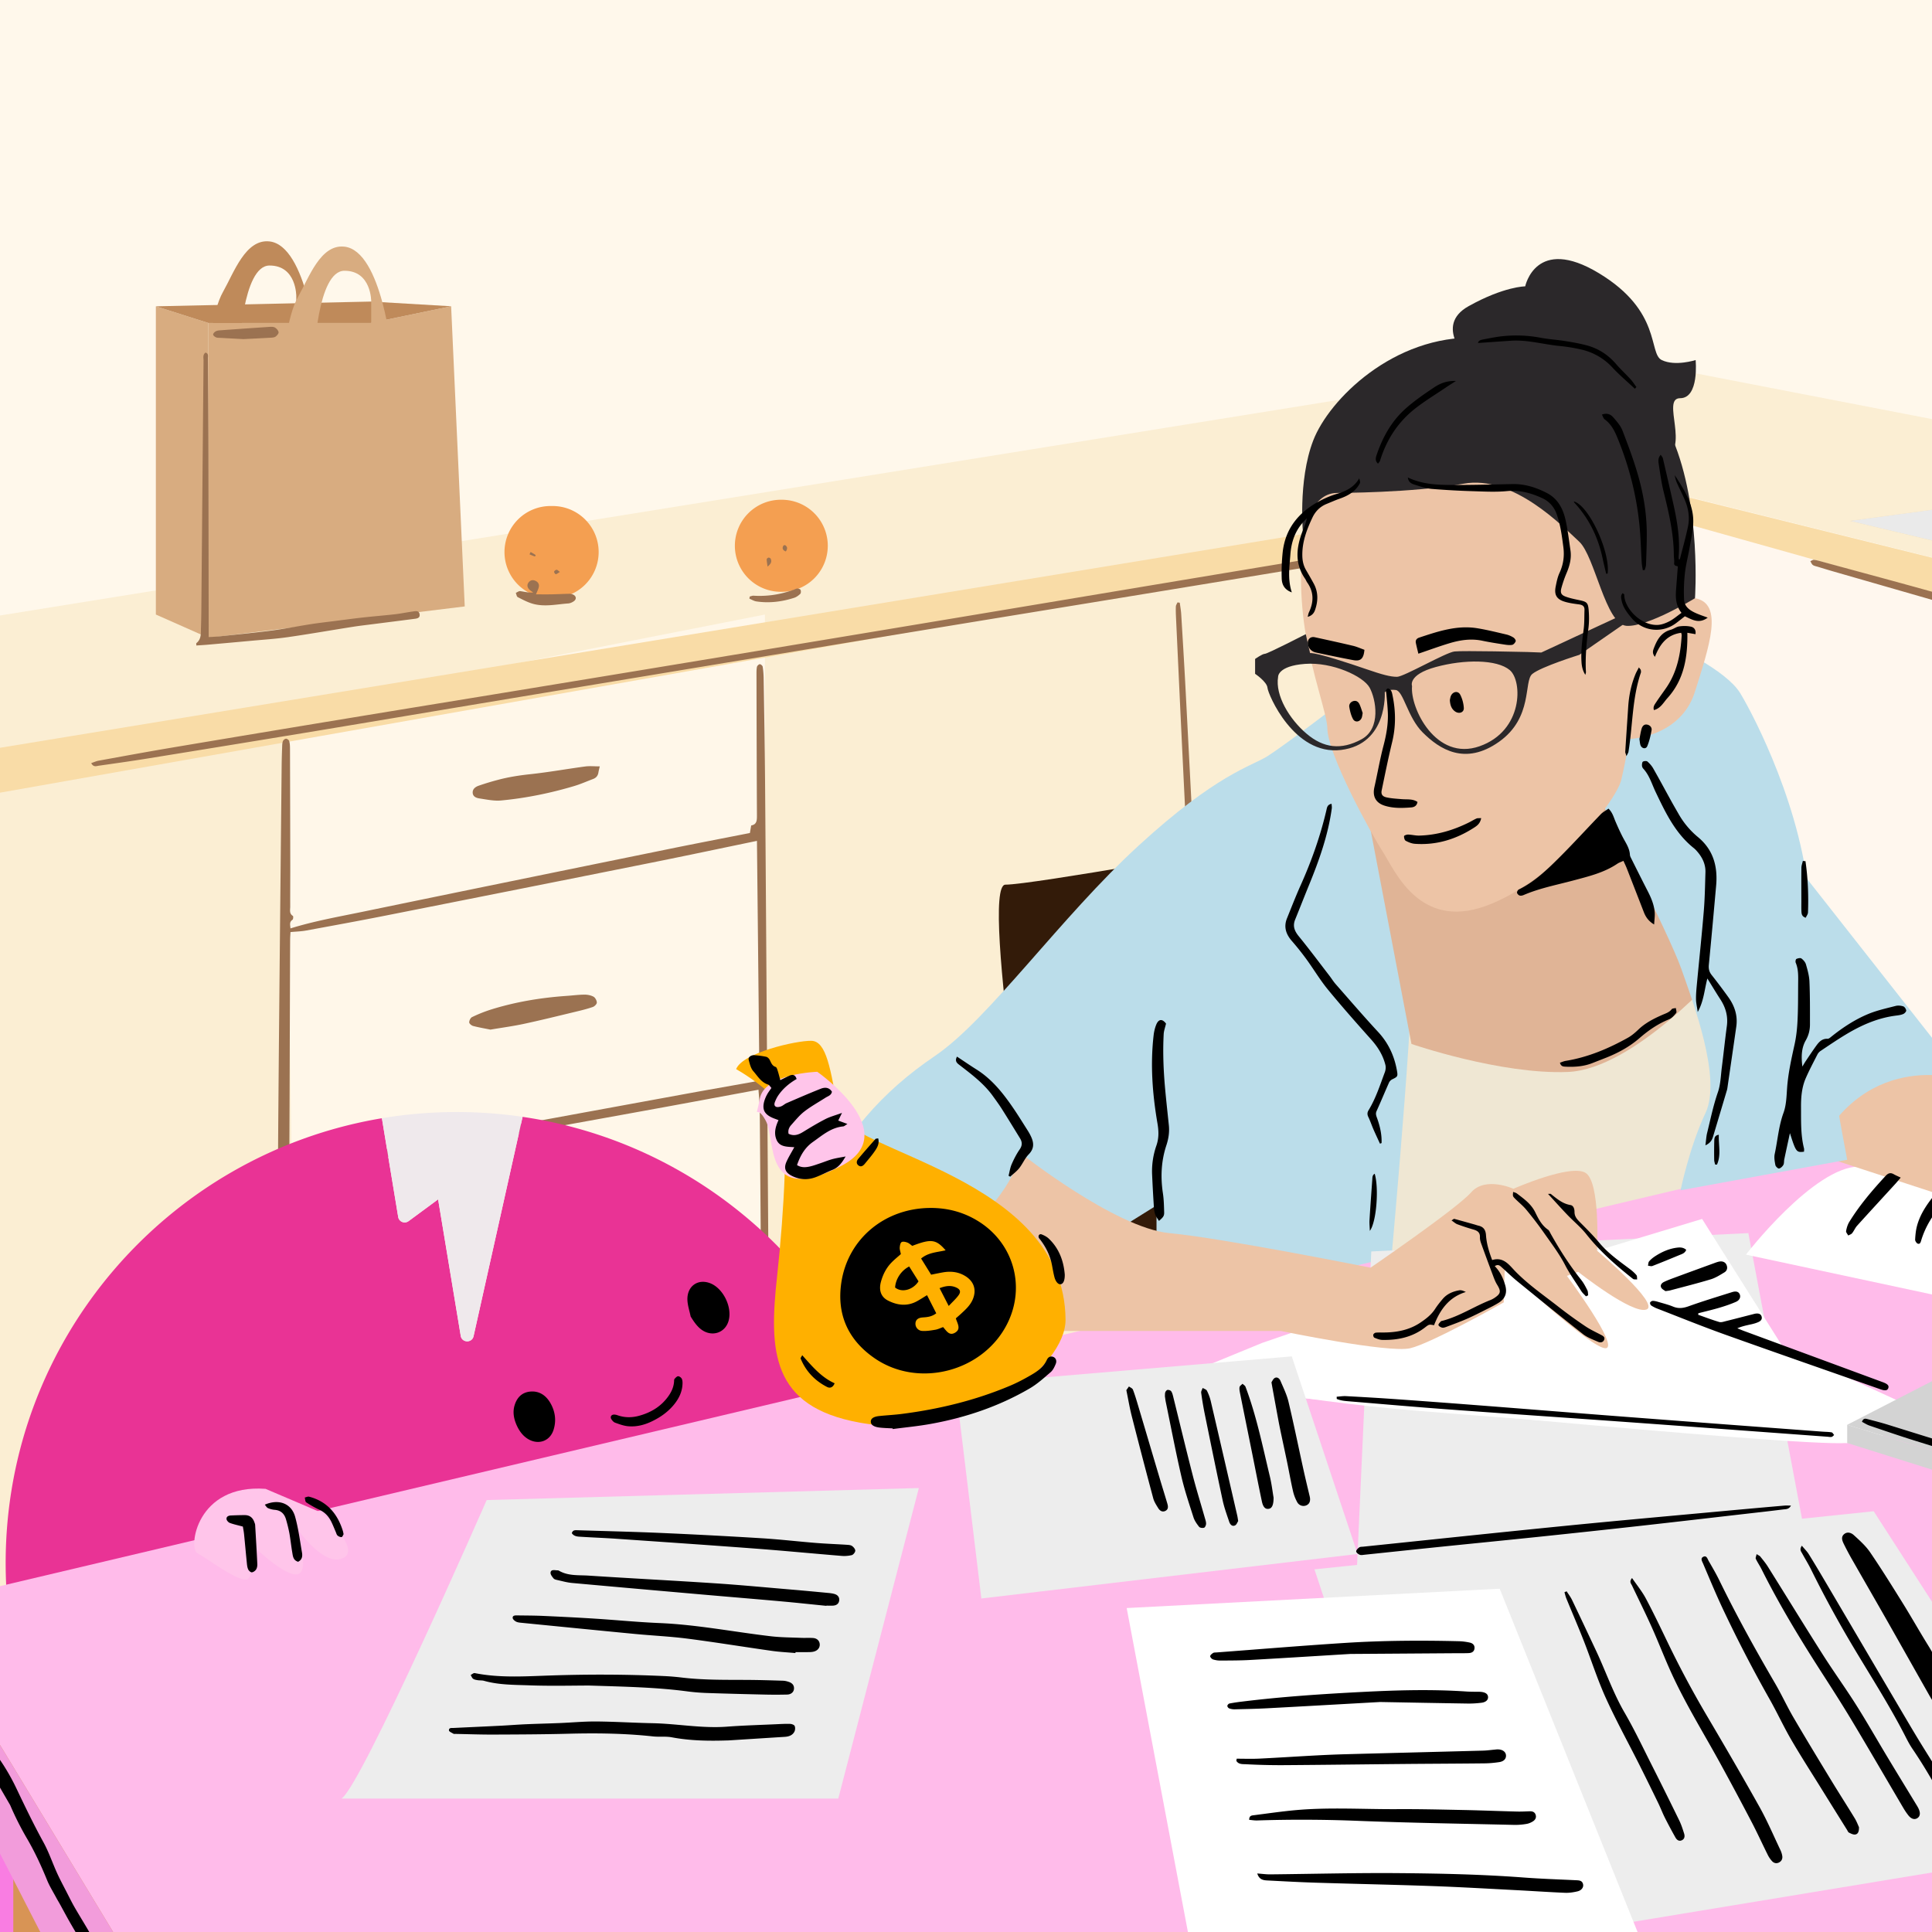
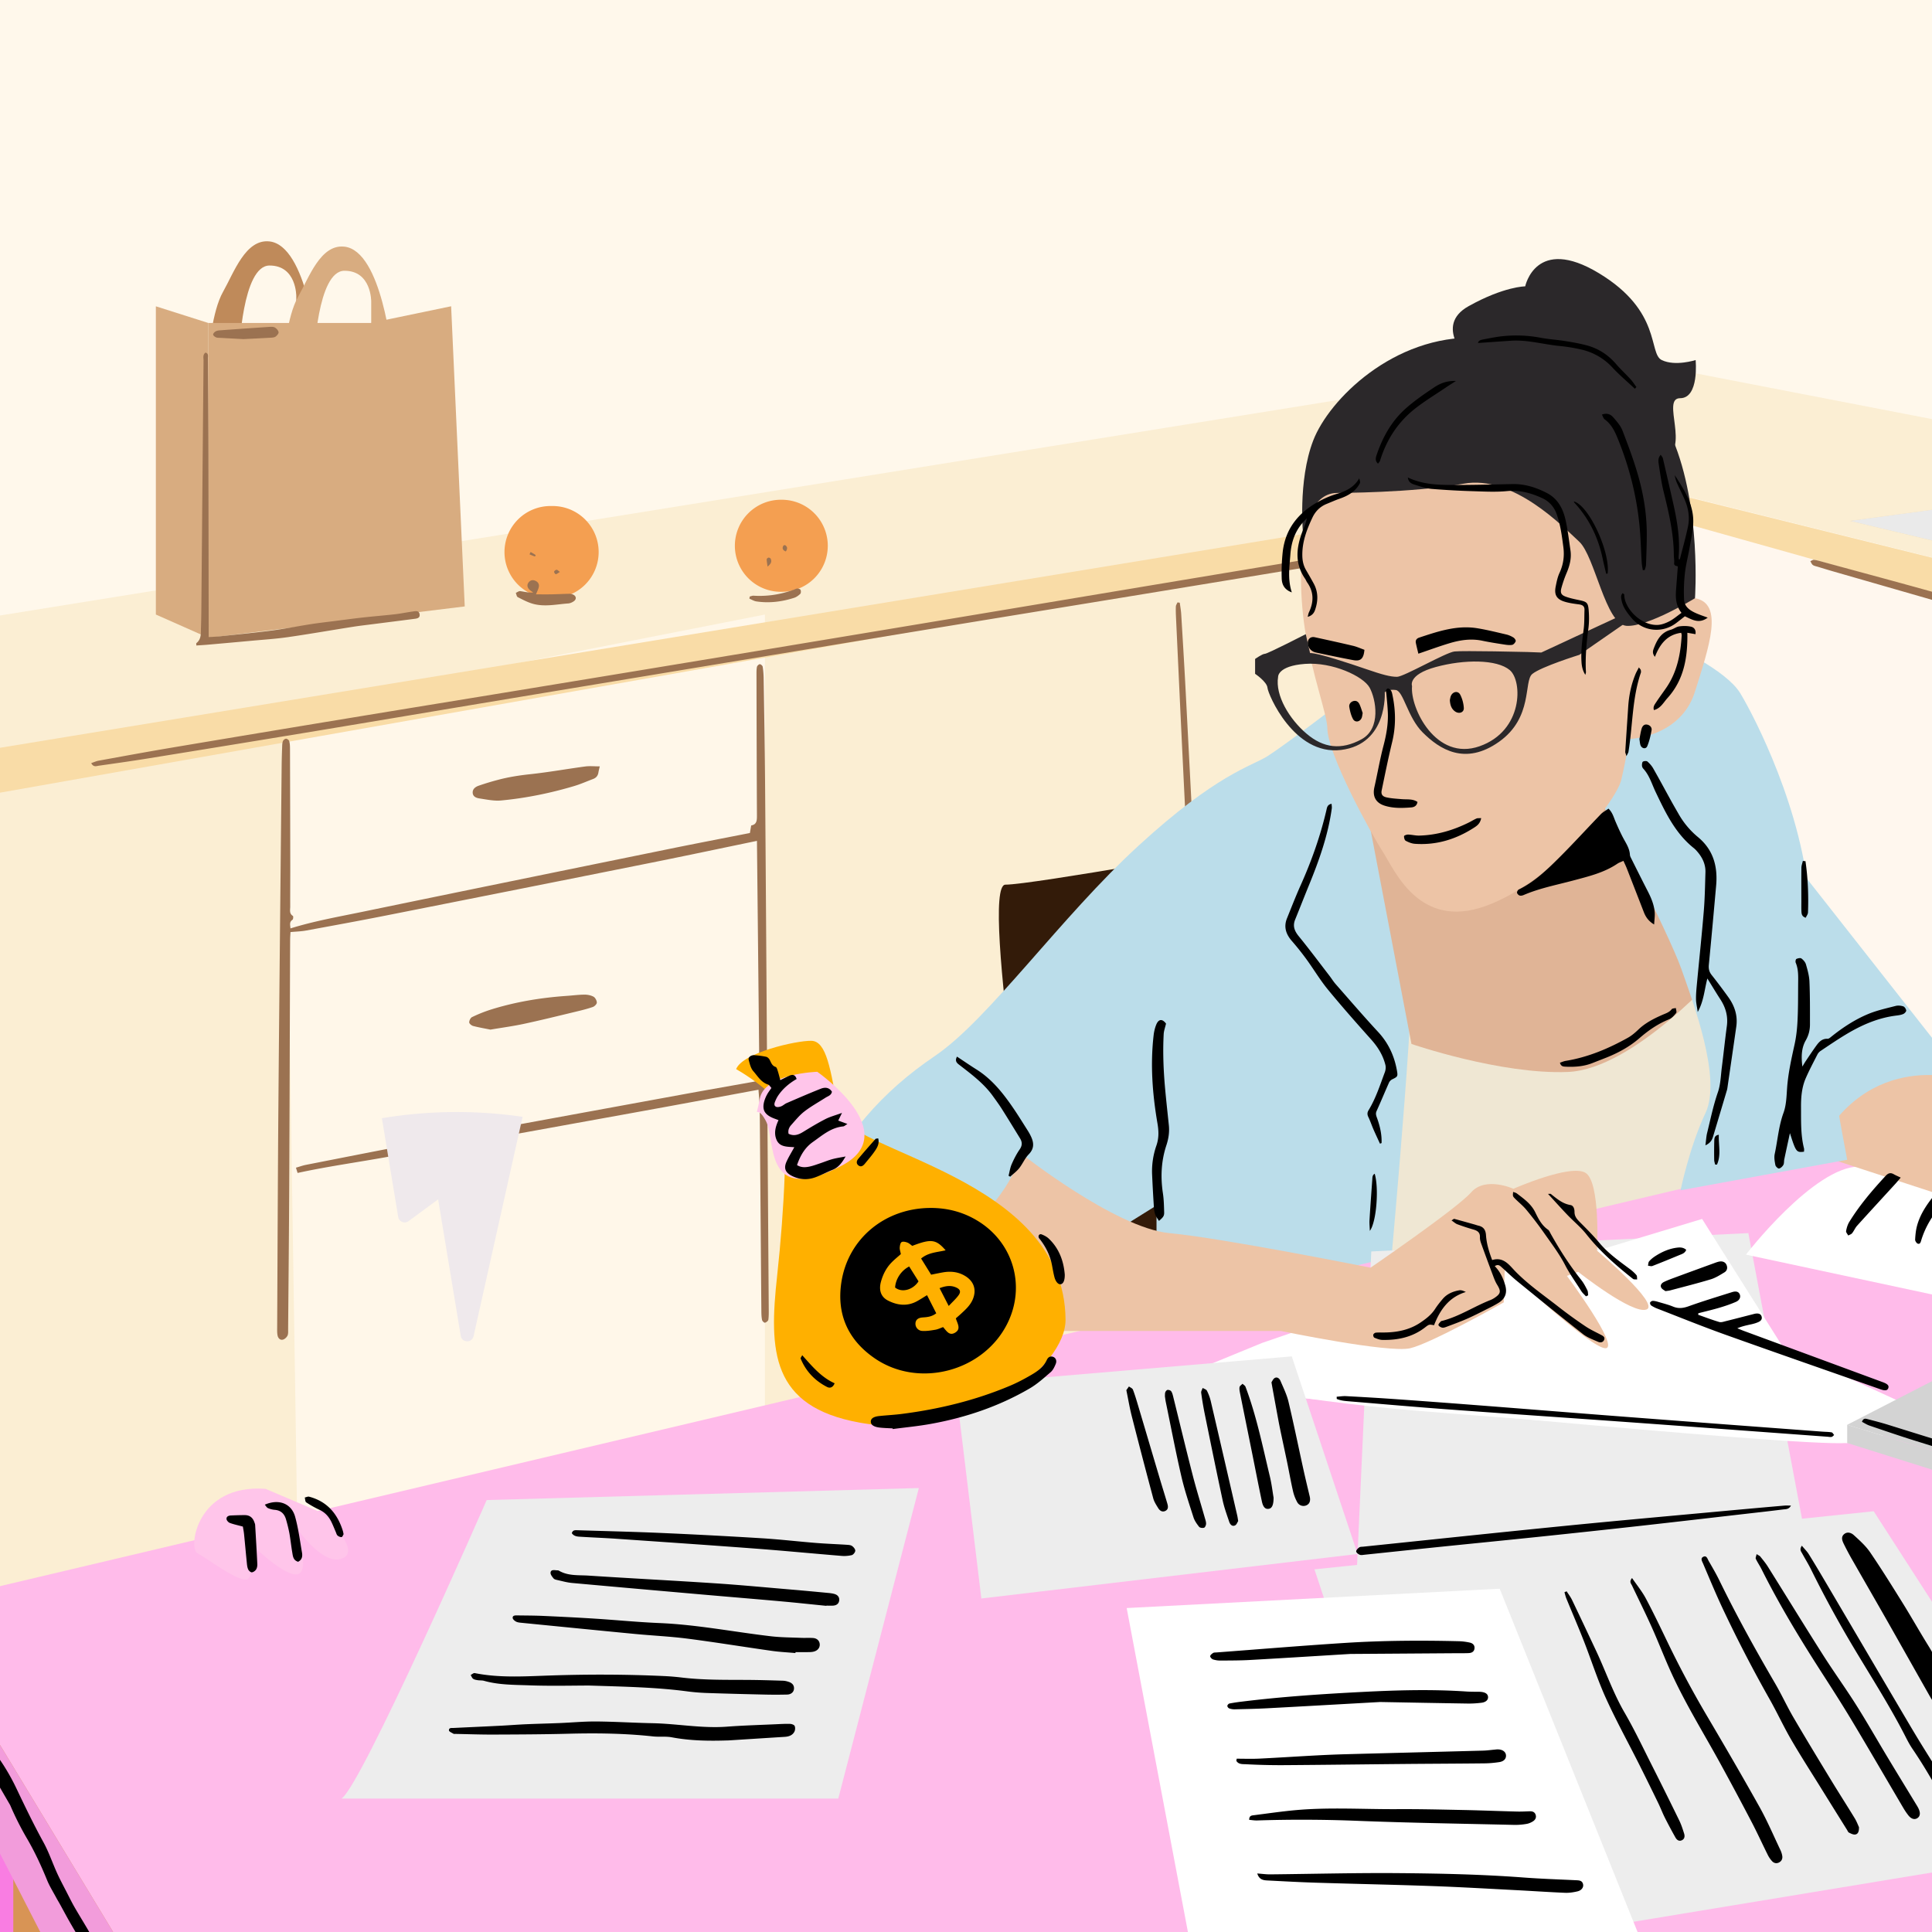
<svg xmlns="http://www.w3.org/2000/svg" width="240" height="240" fill="none">
  <rect width="100%" height="100%" fill="#333333" stroke="none" />
  <g clip-path="url(#a)">
    <path fill="#fff" d="M0 0h240v240H0z" />
    <g clip-path="url(#b)">
      <path fill="#FFF8EB" d="M0 0h240v240H0z" />
      <path fill="#D89455" d="M-57.36 178.605h398.974v71.491H-57.36z" />
      <g clip-path="url(#c)">
        <path fill="#FBEED3" d="m342.504 94.693-140.762-34.95L-15.575 97.29-49.498 84.43l249.29-40.147 218.227 42.225-75.515 8.186Z" />
        <path fill="#BF8A5A" d="M33.476 29.99c-2.971-.33-4.4 3.84-5.775 6.272-1.374 2.432-1.738 7.37-1.738 7.37h3.757s.377-10.637 3.756-10.647c3.38-.009 3.329 3.825 3.329 3.825v8.02l2.57-1.483s-1.22-12.838-5.899-13.358Z" />
        <path fill="#D8AC80" d="M25.887 69.487V40.124h20.146l10.008-2.079 1.69 37.289-31.844 3.897v-9.744Z" />
        <path fill="#D8AC80" d="m19.362 76.34 6.525 2.891V40.124l-6.525-2.073V76.34Z" />
-         <path fill="#BF8A5A" d="m19.362 38.052 26.75-.591 9.929.584-10.008 2.079H25.887l-6.525-2.072Z" />
        <path fill="#D8AC80" d="M42.783 30.64c-2.97-.33-4.4 3.84-5.774 6.272-1.374 2.432-1.738 7.37-1.738 7.37h3.756s.377-10.637 3.756-10.646c3.38-.01 3.33 3.825 3.33 3.825v8.02l2.569-1.484s-1.22-12.838-5.899-13.358Z" />
        <path fill="#FBEED3" d="M201.744 156.431V59.8l-218.619 41.649-.52 110.567 219.139-55.585ZM342.504 94.693 201.744 59.8v96.631l140.76 49.738V94.693Z" />
        <path fill="#FFF7EE" d="m274.852 181.288.001-103.147L201.744 59.8v96.631l73.108 24.857Z" />
        <path fill="#FFF7E9" d="M95.023 76.34v105.292l-58.014 13.164-1.634-106.73L95.023 76.34Z" />
        <path fill="#F9DCA7" d="m-49.498 84.429 35.353 10.783L201.744 59.8l140.76 34.893 75.515-8.186v5.262l-75.515 10.626-140.895-39.534-218.484 38.588-32.623-10.004v-7.016Z" />
        <path fill="#F49F51" d="M68.518 74.294a5.718 5.718 0 1 0 0-11.433 5.718 5.718 0 1 0 0 11.433ZM97.113 73.515a5.717 5.717 0 1 0 0-11.434 5.718 5.718 0 1 0 0 11.434Z" />
        <path fill="#9B7251" d="M94.341 134.209c-.103-10.001-.207-19.887-.31-29.753-4.447.92-8.815 1.849-13.194 2.726-10.99 2.202-21.984 4.388-32.978 6.564-3.274.648-6.559 1.247-9.842 1.85-.592.109-1.202.121-1.93.19-.013.27-.044.62-.045.97-.04 10.263-.067 20.525-.115 30.788-.027 5.85-.087 11.702-.135 17.553-.003.274.031.579-.075.813-.098.214-.34.439-.562.501-.34.095-.593-.158-.667-.483-.066-.294-.058-.607-.057-.912.05-9.496.08-18.993.159-28.489.114-13.785.261-27.57.398-41.354.007-.796.033-1.593.062-2.388.009-.243.013-.501.097-.721.054-.138.254-.299.389-.3.135 0 .352.162.39.294.082.288.097.602.099.905.015 4.871.027 9.742.035 14.613.002 1.685-.015 3.37-.007 5.054.002.404-.145.86.336 1.152.062.038.04.412-.051.473-.44.299-.268.686-.255 1.075 2.929-.908 5.906-1.435 8.862-2.045 12.775-2.642 25.558-5.249 38.34-7.858 3.27-.668 6.548-1.293 9.871-1.948l.16-.938c.697-.115.716-.634.714-1.228-.03-5.82-.042-11.641-.056-17.462 0-.336-.007-.68.057-1.005.027-.138.222-.326.353-.337.116-.009.34.182.36.31.076.481.112.973.12 1.461.065 4.165.14 8.33.174 12.498.094 11.916.167 23.832.25 35.749.069 10.013.141 20.025.209 30.039.003.458.014.922-.05 1.373-.02.149-.253.329-.422.373-.09.023-.33-.195-.359-.334-.072-.356-.084-.728-.087-1.093-.062-7.504-.12-15.01-.179-22.515-.008-1.01-.012-2.021-.042-3.032-.018-.613-.083-1.225-.136-1.969-3.777.699-7.584 1.409-11.392 2.107-3.825.7-7.653 1.39-11.48 2.082-3.797.688-7.594 1.38-11.393 2.058-3.83.684-7.665 1.331-11.489 2.036-3.807.702-7.65 1.218-11.5 2.056-.033-.109-.104-.329-.205-.653.443-.127.836-.272 1.24-.352 4.748-.929 9.492-1.88 14.249-2.763 10.87-2.018 21.745-4.006 32.62-5.998 2.862-.524 5.728-1.022 8.592-1.535.267-.048.53-.117.879-.194l-.002-.004ZM342.713 102.583c.447-2.212.504-4.42 1.275-6.49.55.187.582.484.534.801a614.757 614.757 0 0 1-.793 5.079c-.067.417-.266.836.265 1.128.107.058.188.369.127.477-.088.153-.318.318-.485.316-.329-.004-.662-.101-.984-.191-10.285-2.904-20.57-5.812-30.853-8.717-11.464-3.24-22.928-6.477-34.393-9.714-.287-.081-.581-.144-.923-.228-.024.29-.054.5-.057.71-.041 4.86-.09 9.719-.116 14.58-.011 2.233.023 4.468.036 6.701 0 .122.006.246.007.368.019 2.662.002 5.324.061 7.985.059 2.601.199 5.2.298 7.799.109 2.907.231 5.813.309 8.721.073 2.723.047 5.45.153 8.172.067 1.741.306 3.475.447 5.213.054.669.054 1.343.063 2.016.003.212-.027.431-.08.636-.09.348-.264.656-.69.579-.366-.065-.441-.374-.458-.703-.144-2.715-.339-5.428-.428-8.145-.102-3.182-.089-6.367-.172-9.551-.064-2.447-.21-4.894-.299-7.342-.05-1.346-.069-2.693-.089-4.039-.047-3.304-.109-6.609-.121-9.913-.006-2.173.052-4.346.104-6.519.106-4.408.221-8.815.34-13.224.036-1.373.093-2.746.145-4.225-.286-.084-.628-.19-.972-.288l-47.231-13.59c-.648-.186-1.291-.385-1.936-.581-.205-.063-.435-.096-.6-.217-.143-.104-.212-.31-.313-.472.157-.062.322-.19.468-.171.361.048.716.156 1.071.253 5.139 1.406 10.288 2.775 15.414 4.227 28.76 8.137 57.514 16.294 86.269 24.442 4.596 1.304 9.192 2.604 13.789 3.905.234.066.471.119.822.209l-.004.003ZM11.33 94.798c.334-.113.623-.25.928-.305 3.042-.552 6.084-1.115 9.133-1.628a6796.164 6796.164 0 0 1 21.656-3.606c6.889-1.138 13.78-2.257 20.669-3.388a21824.475 21824.475 0 0 0 62.712-10.393c6.795-1.133 13.59-2.272 20.387-3.405 7.159-1.193 14.318-2.38 21.477-3.57.967-.162 1.931-.332 2.902-.467.366-.05.901-.25.994.31.093.55-.451.553-.833.616-4.047.676-8.095 1.35-12.143 2.017-6.556 1.08-13.113 2.158-19.671 3.232-6.527 1.07-13.056 2.131-19.582 3.202-6.496 1.066-12.992 2.138-19.487 3.212-6.857 1.132-13.715 2.268-20.572 3.405-6.826 1.132-13.654 2.266-20.48 3.404-7.128 1.189-14.253 2.393-21.382 3.572a5683 5683 0 0 1-19.855 3.241c-1.965.317-3.937.591-5.907.872-.302.043-.663.22-.945-.322l-.001.001ZM24.39 80.187c0-.18-.025-.271.003-.293.649-.508.547-1.24.572-1.928.03-.856.043-1.714.05-2.572.09-10.196.176-20.393.271-30.588.003-.34-.13-.743.246-1.006.394.121.294.43.295.685.023 3.889.055 7.778.064 11.666.017 7.288.022 14.575.032 21.863v1.127c.514-.033.958-.048 1.4-.096 2.157-.232 4.319-.44 6.471-.722 1.604-.21 3.193-.535 4.791-.783 1.027-.16 2.06-.275 3.092-.407 1.153-.147 2.305-.304 3.459-.431 1.305-.145 2.615-.246 3.92-.395.728-.084 1.448-.237 2.174-.336.35-.048.82-.182.897.337.076.512-.394.535-.755.582-1.636.213-3.274.418-4.91.627-.88.114-1.763.212-2.64.35-2.687.422-5.367.894-8.059 1.281-1.51.217-3.037.312-4.558.453-1.797.167-3.596.326-5.395.485-.453.04-.91.065-1.42.1v.001ZM146.555 74.874c.062.474.152.945.18 1.422.186 3.056.371 6.11.532 9.168.508 9.69 1.001 19.38 1.508 29.069.205 3.944.429 7.886.643 11.828.021.389.137.843-.405.978-.308.077-.509-.255-.539-.903-.141-2.996-.265-5.994-.412-8.99-.362-7.398-.739-14.796-1.099-22.195-.299-6.145-.582-12.29-.87-18.438-.023-.488-.043-.98-.024-1.468.006-.173.132-.341.202-.513l.284.04v.002Z" />
        <path fill="#9B7251" d="M74.505 95.204c-.069.306-.133.536-.17.77-.064.403-.289.66-.667.8-.774.288-1.53.63-2.318.865-2.97.885-6 1.506-9.085 1.798-.893.085-1.82-.12-2.721-.254-.383-.058-.815-.223-.826-.726-.009-.468.363-.717.735-.85a32.24 32.24 0 0 1 2.364-.719c1.33-.36 2.681-.567 4.056-.715 2.281-.244 4.544-.654 6.819-.958.563-.076 1.144-.012 1.812-.012v.001ZM60.934 127.905c-.676-.137-1.423-.264-2.155-.453-.2-.052-.487-.288-.491-.445-.005-.224.16-.569.35-.659a18.035 18.035 0 0 1 2.292-.92c3.078-.968 6.242-1.491 9.457-1.715.733-.05 1.464-.149 2.197-.156.382-.004.804.074 1.136.251.22.118.414.476.42.73.006.186-.281.478-.497.552-.689.239-1.402.415-2.113.585-2.14.515-4.278 1.045-6.43 1.508-1.341.29-2.706.471-4.167.719l.001.003ZM66.583 73.832c.75 0 1.353.009 1.957-.003.732-.014 1.463-.053 2.194-.068.147-.002.307.03.442.091.425.191.473.589.09.847-.196.133-.442.246-.673.263-1.456.104-2.92.447-4.37.05-.664-.183-1.292-.522-1.91-.837-.135-.07-.162-.346-.239-.527.185-.078.381-.239.552-.215.505.069 1.002.211 1.61.174-.177-.138-.378-.252-.523-.417-.22-.252-.269-.552-.05-.838.212-.277.504-.345.817-.215.349.145.534.424.449.802-.059.256-.189.496-.346.893ZM30.246 42.127c-1.218-.066-2.043-.109-2.868-.156-.184-.01-.383.004-.544-.065-.148-.062-.338-.209-.356-.339-.017-.118.15-.305.282-.387.148-.092.346-.129.527-.142a889.54 889.54 0 0 1 6.133-.427c.242-.016.525-.034.72.074.208.114.43.361.465.58.028.163-.196.423-.373.55-.158.112-.404.125-.614.137-1.253.071-2.506.13-3.37.174l-.002.001ZM93.132 74.106c.16-.038.322-.115.48-.106 1.73.108 3.402-.158 5.025-.754.143-.052.289-.14.432-.137.135.004.343.077.382.173.057.142.056.399-.037.487-.213.205-.475.4-.753.491-1.529.495-3.096.688-4.694.452-.301-.044-.583-.223-.874-.34l.038-.266ZM95.346 70.386c-.05-.397-.104-.652-.105-.908 0-.074.143-.201.229-.21.09-.01.244.074.278.154.141.34.04.621-.403.963l.001.001ZM66.55 69.052c-.057.02-.122.071-.165.057-.205-.073-.405-.162-.607-.245.046-.098.093-.195.138-.294.189.11.38.217.563.336.039.025.048.096.07.146h.001ZM97.614 68.503c-.374-.15-.488-.383-.3-.716.029-.05.19-.087.237-.054.323.23.254.495.065.77h-.002ZM69.553 71.046c-.23.138-.364.26-.512.283-.057.01-.226-.217-.208-.31.018-.1.192-.23.307-.24.102-.007.217.132.414.267h-.001Z" />
        <path fill="#F9DCA7" d="m229.788 64.706 35.913-4.833 45.654 8.833-39.778 5.982-41.789-9.982Z" />
        <path fill="#EAEAEA" d="m265.521 73.228.019-13.355-35.752 4.833 35.733 8.522Z" />
      </g>
      <g clip-path="url(#d)">
        <path fill="#331B09" d="M155.171 105.042s-26.983 4.854-30.275 4.854c-3.291 0 4.429 46.83 4.429 46.83l53.426-8.607-27.58-43.077Z" />
-         <path fill="#E93395" d="m64.918 138.738-6.09 27.25c-.195.871-1.449.837-1.594-.044l-2.81-16.956-3.675 2.71a.813.813 0 0 1-1.283-.522l-2.025-12.264C20.92 143.337.703 166.388.703 194.161c0 30.937 25.085 56.016 56.03 56.016 30.944 0 56.029-25.079 56.029-56.016 0-28.156-20.78-51.46-47.843-55.421v-.002Z" />
        <path fill="#EFE9EC" d="m50.75 151.697 3.675-2.71 2.809 16.956c.145.881 1.4.915 1.594.044l6.09-27.25a56.556 56.556 0 0 0-17.478.172l2.025 12.265a.812.812 0 0 0 1.283.521l.002.002Z" />
-         <path fill="#000" d="M85.797 163.542c-.14-.682-.376-1.369-.403-2.045-.068-1.709 1.281-2.677 2.812-2.095 1.635.623 2.794 2.993 2.295 4.697-.443 1.515-2.108 2.024-3.403 1.042-.476-.361-.866-.884-1.3-1.599h-.001ZM64.195 177.077c-.368-.814-.521-1.643-.28-2.472.302-1.031.955-1.654 1.983-1.74 1.03-.086 1.873.409 2.449 1.384.64 1.088.777 2.252.412 3.384-.492 1.527-2.128 1.951-3.443.936-.453-.349-.826-.845-1.12-1.493v.001ZM80.95 176.58c-.929.445-1.912.686-2.935.591-.545-.051-1.083-.252-1.604-.439-.19-.069-.365-.27-.475-.453-.167-.28.005-.547.335-.555a1.32 1.32 0 0 1 .457.089c.88.306 1.765.304 2.651.063 1.449-.394 2.683-1.121 3.59-2.352.421-.573.717-1.188.767-1.908.007-.112-.003-.253.06-.324.123-.139.29-.325.442-.329.153-.004.376.158.452.306.095.186.103.434.094.653-.04 1.008-.474 1.863-1.105 2.619-.746.892-1.681 1.541-2.728 2.038v.001Z" />
        <path fill="#F97DE2" d="M1.65 261.353v-40.205l-4.647-4.646v44.851H1.65Z" />
        <path fill="#EFE7D3" d="M171.737 124.324s19.373 8.551 26.018 5.351c6.645-3.199 14.24-12.692 14.24-12.692s6.077 18.985 4.811 23.288c-1.266 4.304-6.517 12.524-6.517 12.524l-39.944 6.715 1.392-35.186Z" />
        <path fill="#BBDDEA" d="M166.926 86.987s-7.469 5.696-9.494 6.961c-2.026 1.266-6.272 2.189-15.986 11.094s-18.575 21.561-25.285 26.117c-6.71 4.556-11.141 9.746-15.065 17.593-3.925 7.847-2.026 11.391 1.519 11.391s16.078 5.196 16.078 5.196l24.974-15.596v12.441l28.83-2.04s2.911-31.389 2.911-39.742c0-8.353-7.342-25.693-4.937-29.617 2.406-3.923 4.937-4.871 4.937-4.871l-8.482 1.074v-.001Z" />
        <path fill="#FFBBEA" d="m-10.436 199.505 284.843-67.334 62.033 29.788.506 99.437-310.796-1.392-36.586-60.499Z" />
        <path fill="#F29CDB" d="m-10.183 210.39-.253-10.885 36.586 60.499H15.263l-25.446-49.614Z" />
        <path fill="#000" d="M-5.915 211.868c-1.197-2.49-2.398-4.979-3.592-7.471-.199-.415-.33-.869-.57-1.258-.18-.296-.115-.547.084-.687.176-.123.504-.174.695-.091.213.091.384.347.508.568.441.786.876 1.578 1.277 2.386.44.885.815 1.802 1.262 2.683.791 1.557 1.576 3.119 2.435 4.639 1.16 2.054 2.466 4.017 3.803 5.962a26.082 26.082 0 0 1 2.045 3.553c1.077 2.261 2.161 4.51 3.368 6.707.67 1.219 1.114 2.56 1.693 3.831.372.818.802 1.61 1.212 2.411.318.62.627 1.248.975 1.852.742 1.285 1.543 2.535 2.25 3.839.525.968.96 1.988 1.392 3.003.138.325.136.711.198 1.072-.623.125-.946-.12-1.185-.533-.306-.529-.615-1.057-.926-1.583-.752-1.277-1.512-2.548-2.254-3.831-.45-.781-.871-1.58-1.307-2.37-.154-.279-.323-.551-.473-.832-.384-.718-.823-1.414-1.128-2.165-.737-1.81-1.555-3.569-2.549-5.259a37.517 37.517 0 0 1-2.034-4.054" />
        <path fill="#EDEDED" d="m259.596 229.375-26.839-41.641-69.471 7.215 15.794 47.715 80.516-13.289Z" />
        <path fill="#fff" d="m186.296 197.354-46.335 2.404 8.78 46.451h57.177l-19.622-48.855Z" />
        <path fill="#EDEDED" d="m225.48 197.354-8.294-44.172-46.841 2.278-1.899 41.894h57.034Z" />
        <path fill="#fff" d="M156.799 173.179s66.083 6.582 72.666 6.075c6.583-.506 9.055-3.987 9.055-3.987l-45.383-20.916-36.338 12.465-10.255 4.211 10.255 2.152Z" />
        <path fill="#fff" d="m226.483 175.268-15.042-23.846-64.897 19.606s13.546 2.911 29.687 4.24c16.141 1.329 53.234 3.987 53.234 3.987s-.648-.38-2.982-3.987Z" />
        <path fill="#EDEDED" d="m104.134 223.427 10.008-38.576-53.684 1.491s-15.57 35.566-18.04 37.085h61.716ZM118.693 172.04l41.777-3.544 8.171 24.546-46.734 5.528-3.214-26.53Z" />
        <path fill="#D3D3D3" d="m229.465 176.995 49.682-25.573 50.963 12.786-43.423 30.235-57.222-17.448Z" />
        <path fill="#D3D3D3" d="M229.465 179.254v-2.259l57.222 17.447 43.423-30.234v4.288l-43.051 28.857-57.594-18.099Z" />
        <path fill="#EDC4A6" d="M126.781 143.246s11.762 9.303 18.485 9.936c6.722.633 24.987 4.295 24.987 4.295s10.726-7.333 12.498-9.358c1.772-2.025 5.254-.444 5.254-.444s7.092-3.133 8.958-1.977c1.866 1.155 1.428 9.666 1.428 9.666s7.907 6.676 6.135 7.309c-1.773.633-8.482-4.683-8.482-4.683l-1.393.506s6.583 8.86 4.811 8.987c-1.772.126-12.533-9.999-12.533-9.999l-.127 4.303s-8.939 5.065-11.621 5.697c-2.683.631-16.071-2.147-16.071-2.147h-40.416s-8.462-5.388-.623-10.987c7.839-5.599 8.711-11.105 8.711-11.105l-.001.001Z" />
        <path fill="#fff" d="m281.171 157.612 4.06-7.088s-48.672-5.656-54.307-5.612c-5.635.044-14.039 10.94-14.039 10.94l59.73 12.788 4.558-11.027-.002-.001Z" />
        <path fill="#EDC4A6" d="M233.896 129.893s10.96 3.607 17.218 9.113c6.257 5.506 30.003 11.897 37.219 14.682 7.216 2.784 14.716 6.946 14.194 9.928-.521 2.982-6.598-1.262-6.598-1.262s3.341 2.535 3.38 5.225c.039 2.689-1.428.664-3.037.917s-7.686-4.43-10.724-4.556c-3.038-.127-2.524.185-1.009 2.877 1.515 2.692.316 2.796-2.693 2.174-3.009-.621-8.503-10.04-8.503-10.04l-47.93-15.642 1.093-11.791 7.389-1.625h.001Z" />
        <path fill="#BBDDEA" d="m224.148 108.756 20.003 25.441s-12.28-4.304-18.737 9.112c-.943 1.961-1.266-34.553-1.266-34.553Z" />
        <path fill="#E0B496" d="m173.282 86.649 35.928-5.611-5.697 20.63 10.381 18.732s-10.806 12.428-19.139 12.763c-8.333.336-19.417-3.478-19.417-3.478l-6.892-36.1 4.836-6.935v-.001Z" />
        <path fill="#FFB000" d="M91.448 132.807c-2.034-1.101 5.039 2.464 5.796 5.346.633 2.41.205 12.058-.706 20.344-1.024 9.332-.773 16.238 10.255 18.226 13.888 2.504 25.609-6.951 25.572-12.783-.114-17.868-27.347-20.793-28.257-25.914-.911-5.12-1.421-8.705-3.329-8.734-1.907-.029-8.545 1.487-9.331 3.514v.001Z" />
        <path fill="#FFC5EA" d="M101.525 133.141s-6.55.19-7.139 3.334c-.588 3.143-.512.362.76 2.784 1.272 2.423-.38 10.632 9.368 5.569 7.896-4.101-2.989-11.687-2.989-11.687ZM32.987 184.95l6.836 2.911s5.19 4.557 2.785 5.696c-2.405 1.139-5.697-3.671-5.697-3.671s1.773 5.696-.126 5.696c-1.9 0-6.029-4.212-6.029-4.212s1.091 4.718-.175 4.845c-1.266.126-4.959-2.692-6.076-3.291-1.118-.599-.127-8.607 8.482-7.974Z" />
        <path fill="#BBDDEA" d="M198.576 98.884s8.735 17.087 10.254 21.39c1.519 4.303 5.064 13.669 3.038 17.973-2.025 4.303-3.099 9.612-3.099 9.612l20.696-3.79s-3.924-20.251-4.684-31.769c-.759-11.517-6.836-23.288-8.608-26.2-1.773-2.91-8.482-5.948-8.482-5.948l-9.115 18.732Z" />
        <path fill="#EDC4A6" d="M171.808 49.464s-7.684 6.048-9.483 14.548c-.836 3.951-.973 9.386-.211 14.241.878 5.588 2.745 10.456 2.773 12.218.053 3.292 5.449 13.1 6.92 15.388 1.471 2.288 4.486 9.644 12.708 6.702 8.22-2.943 16.232-12.914 16.885-15.692.655-2.78.981-5.068.981-5.068s6.377-.163 8.175-5.884c1.799-5.72 3.596-10.95 0-11.605-3.597-.656-7.358.162-7.358.162s-1.962-15.365-6.867-18.143c-4.904-2.78-24.524-6.865-24.524-6.865l.001-.002Z" />
        <path fill="#2B282A" d="M166.086 61.234s9.483 0 15.695-1.144c6.214-1.144 12.426 5.395 14.388 7.193 1.962 1.799 3.27 10.298 5.886 10.462 2.615.163 8.502-3.431 8.502-3.431s.818-11.28-2.78-19.78c-3.597-8.5-14.061-12.26-24.361-12.586-10.3-.326-18.313 7.683-20.274 12.75-1.962 5.068-1.255 11.859-1.255 11.859s.766-5.32 4.199-5.32v-.003Z" />
        <path fill="#2B282A" d="M182.436 44.725s-4.415-4.23 0-6.692c4.414-2.462 7.03-2.462 7.03-2.462s1.308-6.375 9.155-1.634c7.848 4.74 6.123 9.971 7.804 10.789 1.68.818 4.212 0 4.212 0s.471 4.74-1.931 4.74 1.36 6.375-2.074 7.52c-3.433 1.144-24.197-12.26-24.197-12.26l.001-.001ZM202.871 75.76l-11.402 5.298-1.735-.064s-7.965-.193-9.058-.065c-1.092.128-6.296 3.147-7.13 3.147-.834 0-1.799-.257-3.855-.963-2.056-.707-5.909-1.991-6.937-1.991l-.005.041-.541-2.385s-4.754 2.44-5.075 2.44c-.322 0-1.22.641-1.22.641v1.845s1.477.982 1.541 1.753c.065.77 3.277 8.413 9.122 7.706 5.846-.706 5.443-7.17 5.443-7.17s.402-.409 1.366-.28c.965.13 1.46 3.386 3.341 5.267 2.088 2.087 5.268 4.174 9.508 1.155 4.24-3.018 3.019-7.514 4.112-8.412 1.092-.899 5.846-2.376 5.846-2.376l7.324-5.074-.642-.514-.003.001Zm-33.757 16.088c-2.505 1.35-4.689 1.093-6.81-.706-2.119-1.798-3.918-4.753-3.533-7.065 0 0-.064-1.35 3.341-1.606 3.405-.257 7.259 1.541 8.03 2.954.771 1.412 1.477 5.074-1.028 6.422v.001Zm14.683.855c-5.432 1.907-8.644-4.772-8.387-7.47 0 0-.579-1.413 2.955-2.376 3.533-.963 7.58-.963 9.185.385 1.607 1.349 1.68 7.553-3.753 9.46Z" />
        <path fill="#000" d="M115.674 150.055c2.181.009 4.203.577 6.036 1.767 4.224 2.743 5.674 8.007 3.457 12.529-2.95 6.016-11.03 8.174-16.541 4.361-3.262-2.256-4.702-5.412-4.116-9.368.812-5.481 5.453-9.309 11.164-9.288v-.001Zm1.794 5.264c-1.193-1.383-1.803-1.449-4.141-.553-.193-.134-.388-.328-.622-.415-.222-.084-.553-.156-.71-.048-.16.11-.209.44-.227.681-.016.221.072.45.138.806-.376.338-.813.683-1.194 1.082-.636.666-1.04 1.477-1.28 2.36-.283 1.046.005 1.884.876 2.328 1.169.596 2.387.747 3.6.085.4-.219.781-.47 1.252-.753l1.145 2.25c-.562.43-1.106.476-1.663.514-.598.04-.886.289-.92.728a.89.89 0 0 0 .835.949c.539.034 1.094-.056 1.632-.147.333-.057.648-.218.967-.329.417.461.752 1.101 1.451.714.84-.466.313-1.162.132-1.802.23-.204.449-.39.659-.584.58-.534 1.161-1.066 1.465-1.824.453-1.127.13-2.15-.891-2.807-.884-.568-1.849-.671-2.859-.492-.478.085-.956.186-1.444.283l-1.245-2.008c.903-.753 1.956-.769 3.042-1.018h.002ZM289.005 163.032c.1-.88.138-1.571.264-2.244.187-1.008.029-1.9-.665-2.68-.134-.15-.263-.329-.318-.516-.049-.17.005-.37.014-.557.185.023.403-.006.548.081.212.127.373.339.688.643.949-9.765 1.98-19.358 3.053-29.059.503.313.371.633.355.893-.108 1.6-.233 3.197-.362 4.795-.321 3.981-.637 7.961-.973 11.939-.367 4.357-.747 8.712-1.135 13.067-.371 4.152-.748 8.302-1.146 12.451-.556 5.802-1.134 11.602-1.703 17.404-.088.899-.181 1.798-.252 2.698-.045.581-.122 1.133-.459 1.643-.287.436-.467.547-.972.384-3.021-.972-6.034-1.966-9.065-2.908-12.964-4.029-25.936-8.039-38.9-12.069-1.92-.596-3.821-1.252-5.724-1.897-.337-.114-.644-.318-.952-.474.162-.474.438-.406.686-.34.846.221 1.694.435 2.528.695 12.546 3.907 25.089 7.818 37.633 11.735 4.31 1.346 8.615 2.711 12.924 4.062.353.11.72.171 1.21.283l2.606-28.783c-.837-.384-1.47-.978-2.031-1.651-.279-.334-.571-.466-1.041-.472-.582-.008-1.161-.245-1.82-.4.342 1.158.681 2.292 1.006 3.43.091.319.346.749-.066.936-.496.226-.632-.291-.757-.62a34.598 34.598 0 0 1-.895-2.641 1.799 1.799 0 0 1 .021-1.023c.147-.427-.008-.627-.308-.88a67.201 67.201 0 0 1-2.546-2.255c-.256-.239-.654-.565-.292-.956.344-.372.699-.029 1.004.176.919.618 1.814 1.271 2.747 1.866.682.435 1.375.842 2.261.804.651-.027 1.125.424 1.534.899.394.459.78.923 1.302 1.541h-.002ZM201.67 106.937c-.296.137-.55.217-.761.36-1.653 1.115-3.559 1.568-5.44 2.072-2.079.557-4.2.957-6.192 1.813-.152.066-.353.111-.5.064-.138-.045-.304-.21-.325-.345-.02-.124.1-.348.218-.406 1.967-.963 3.518-2.462 5.038-3.977 1.753-1.747 3.419-3.583 5.141-5.364.27-.278.633-.464.965-.702.509.492.639 1.067.866 1.594.286.665.583 1.328.918 1.97.36.695.828 1.338.876 2.163.011.193.128.386.217.567.665 1.329 1.328 2.658 2.007 3.979.43.837.79 1.698.857 2.642.032.449-.04.905-.073 1.476-.714-.428-1.05-.944-1.284-1.547-.705-1.819-1.413-3.637-2.124-5.455-.116-.292-.257-.575-.405-.906l.001.002ZM242.283 210.388c-.097.539-.122.982-.264 1.385-.186.525-1.159.555-1.562.044-.306-.386-.563-.816-.807-1.245-1.767-3.115-3.519-6.238-5.288-9.351-1.381-2.43-2.782-4.849-4.167-7.277a34.53 34.53 0 0 1-1.154-2.155c-.186-.386-.38-.852.039-1.21.408-.348.898-.163 1.204.116.726.664 1.483 1.337 2.031 2.141 1.41 2.067 2.732 4.194 4.054 6.319 1.075 1.73 2.075 3.509 3.149 5.239.927 1.492 1.664 3.068 2.274 4.708.171.461.351.919.491 1.285v.001ZM211.853 142.278c.085-.641.104-1.103.213-1.542.418-1.692.761-3.399 1.338-5.059.338-.971.356-2.056.489-3.094.217-1.705.393-3.415.623-5.119.164-1.22-.143-2.301-.802-3.315-.519-.799-1.009-1.617-1.618-2.597-.378 1.438-.435 2.784-1.197 4.158-.094-.653-.209-1.12-.214-1.587-.008-.639.054-1.28.114-1.918.283-3.014.605-6.027.854-9.044.132-1.595.155-3.198.204-4.8.03-1.013-.391-1.865-1.048-2.612a3.016 3.016 0 0 0-.37-.371c-2.323-1.84-3.545-4.43-4.778-7.01-.472-.989-.766-2.07-1.542-2.899a.652.652 0 0 1-.148-.402c-.001-.16.029-.408.128-.46.151-.078.442-.1.551-.006.278.243.538.535.72.857.778 1.367 1.521 2.753 2.281 4.129.283.51.575 1.013.865 1.518a10.332 10.332 0 0 0 2.399 2.87c1.919 1.58 2.483 3.652 2.271 6.022-.292 3.277-.586 6.552-.906 9.826-.048.498.025.889.343 1.288a75.567 75.567 0 0 1 2.05 2.721c.8 1.1 1.212 2.317 1.016 3.692-.362 2.537-.734 5.074-1.103 7.61a1.855 1.855 0 0 1-.051.257c-.573 1.922-1.144 3.844-1.721 5.763-.125.416-.294.812-.959 1.124h-.002ZM90.444 216.201c-2.337.077-4.657.052-6.97-.383-.765-.145-1.574-.031-2.354-.115-3.512-.383-7.03-.424-10.558-.332-3.085.081-6.172.091-9.258.104-1.572.006-3.144-.053-4.716-.083-.087-.001-.192.019-.258-.021-.205-.124-.552-.263-.56-.411-.02-.367.345-.295.593-.307 1.947-.095 3.894-.179 5.841-.278 1.047-.053 2.091-.138 3.138-.184 1.397-.06 2.794-.09 4.192-.147 1.514-.062 3.027-.208 4.54-.196 2.328.019 4.655.169 6.983.215 3.084.062 6.137.664 9.239.431 2.03-.153 4.069-.208 6.103-.303.58-.026 1.161-.062 1.74-.044.205.006.51.111.577.259.09.198.068.521-.037.719-.238.446-.685.599-1.176.631-2.352.148-4.703.298-7.055.448l-.004-.003ZM223.899 132.491c.143-.235.278-.476.432-.704.421-.626.839-1.256 1.281-1.869.345-.478.724-.909 1.414-.877.166.007.356-.172.51-.296 1.395-1.115 2.887-2.094 4.528-2.777 1.092-.455 2.269-.709 3.42-1.008.294-.076.649-.041.942.052.169.055.345.32.369.51.017.133-.191.362-.349.433-.26.117-.56.162-.847.198-2.303.276-4.37 1.189-6.329 2.373-1.067.644-2.099 1.348-3.135 2.041a1.234 1.234 0 0 0-.386.458c-.489.96-.996 1.913-1.426 2.899-.499 1.139-.601 2.367-.594 3.596.012 1.716-.055 3.44.369 5.128.033.133.004.281.004.418-.946.123-1.007.038-1.751-2.306-.236 1.089-.474 2.178-.703 3.268-.048.226-.006.492-.113.681-.111.197-.335.412-.54.448-.128.022-.417-.252-.451-.428-.087-.451-.176-.944-.082-1.381.366-1.702.486-3.446 1.094-5.115.349-.958.371-2.052.445-3.092.134-1.839.536-3.622.931-5.415.21-.959.315-1.951.363-2.933.075-1.483.068-2.971.076-4.456.005-.928.073-1.865-.304-2.757-.053-.125 0-.415.084-.454.187-.086.496-.159.626-.062.243.178.485.455.566.737.199.695.403 1.413.433 2.128.075 1.775.065 3.553.064 5.33 0 .7-.16 1.348-.527 1.989-.557.974-.56 2.091-.415 3.243h.001ZM95.828 135.149c-.134-.142-.245-.366-.413-.419-.87-.277-1.292-1.053-1.834-1.663-.32-.361-.45-.92-.577-1.412-.084-.325.285-.604.714-.575.49.034.981.095 1.46.199.165.035.344.21.43.368.189.352.283.744.746.892.131.043.206.323.266.508.115.355.2.721.312 1.13.42-.205.775-.39 1.14-.554.419-.189.729-.102.886.414-.918.532-1.708 1.193-2.297 2.066-.144.216-.26.453-.36.694-.103.245-.193.553.106.691.168.078.438.018.632-.057.24-.092.436-.295.674-.397 1.408-.608 2.815-1.222 4.241-1.785.497-.196 1.035-.205 1.39.368-.081.46-.492.547-.796.743-.88.566-1.804 1.074-2.628 1.711-.614.475-1.113 1.103-1.636 1.686-.253.283-.418.628-.324 1.085.64.314 1.203.138 1.779-.215.916-.561 1.837-1.119 2.793-1.609.584-.3 1.238-.467 2.063-.769l-.463.954 1.14.42c-.265.158-.392.293-.53.305-1.51.143-2.589 1.106-3.752 1.924-1.002.704-1.569 1.683-1.98 2.878.507.328 1.049.296 1.581.18.453-.1.892-.266 1.333-.414.496-.166.98-.37 1.484-.506.501-.136 1.019-.208 1.638-.329-.442.754-.867 1.36-1.636 1.665-.728.29-1.422.672-2.16.933-.972.344-1.95.281-2.882-.19-.822-.415-1.034-.957-.65-1.793.262-.575.6-1.117.954-1.766-.918-.068-1.839-.007-2.223-.959-.326-.805-.112-1.599.262-2.405-.322-.127-.62-.22-.897-.357-.868-.43-1.133-.992-.892-1.93a4.08 4.08 0 0 1 .362-.886c.148-.28.348-.533.544-.825v.001ZM98.812 205.348c-.985-.089-1.975-.135-2.952-.275-3.49-.493-6.968-1.064-10.462-1.515-2.165-.278-4.353-.375-6.526-.584-4.697-.451-9.391-.919-14.087-1.385-.23-.023-.478-.043-.677-.146-.177-.092-.404-.284-.42-.451-.03-.303.27-.324.507-.321 1.078.016 2.156.013 3.232.061 2.154.096 4.307.204 6.458.341 2.674.169 5.344.436 8.02.548 4.67.195 9.25 1.103 13.875 1.644 1.238.144 2.493.142 3.741.195.494.021.993-.017 1.485.02.491.038.785.338.823.753.037.408-.209.766-.662.911-.19.061-.4.081-.602.085-.582.011-1.164.004-1.747.004-.002.038-.003.077-.006.115ZM73.196 209.384c-2.021 0-4.733.073-7.437-.025-1.881-.069-3.788-.042-5.632-.562-.247-.07-.523-.036-.78-.078-.199-.031-.42-.065-.575-.177-.14-.101-.205-.309-.303-.469.169-.083.356-.264.502-.235 3.055.612 6.132.409 9.21.304 4.834-.166 9.67-.154 14.501.075a29.16 29.16 0 0 1 2.002.173c2.696.323 5.406.28 8.114.294 1.484.008 2.97.054 4.453.1.257.007.522.07.766.157.386.137.647.402.615.848-.028.402-.354.702-.85.715-.932.023-1.864.023-2.796.001-2.299-.052-4.599-.109-6.898-.187a26.167 26.167 0 0 1-2.612-.195c-3.848-.518-7.72-.594-12.28-.739ZM230.928 226.971c.015.535-.112.867-.465.918-.243.037-.532-.115-.775-.234-.113-.054-.172-.227-.248-.35a2501.891 2501.891 0 0 1-3.233-5.19c-1.243-2.003-2.523-3.986-3.707-6.025-.95-1.636-1.742-3.361-2.671-5.007a170.516 170.516 0 0 1-5.859-11.326c-.852-1.817-1.619-3.676-2.407-5.524-.114-.269-.373-.653.031-.845.416-.197.516.268.662.518.466.806.938 1.613 1.345 2.449 2.122 4.347 4.463 8.574 6.901 12.751.807 1.382 1.473 2.846 2.279 4.227 1.527 2.614 3.1 5.201 4.673 7.788.967 1.592 1.976 3.159 2.947 4.75.239.392.4.831.527 1.1ZM156.181 232.73c.625.045 1.106.115 1.587.111 5.362-.053 10.724-.2 16.086-.153 5.128.044 10.258.156 15.378.54 2.177.165 4.362.236 6.545.34.397.019.779.029.881.515.076.363-.191.75-.695.869-.505.119-1.037.2-1.554.179-2.007-.084-4.013-.224-6.021-.327-3.492-.18-6.984-.386-10.478-.51-4.806-.172-9.615-.267-14.422-.418-2.038-.063-4.074-.177-6.111-.282-.496-.025-.972-.137-1.196-.864ZM202.739 196.027c.609.891 1.242 1.661 1.703 2.521.919 1.721 1.76 3.484 2.607 5.242a123.169 123.169 0 0 0 4.885 9.175c2.25 3.812 4.479 7.638 6.639 11.502.965 1.725 1.741 3.557 2.593 5.345.111.234.196.491.234.745.05.341-.074.633-.399.803-.333.173-.646.083-.876-.166a3.395 3.395 0 0 1-.534-.791c-.676-1.356-1.302-2.736-2.004-4.078a412.613 412.613 0 0 0-3.958-7.394c-2.02-3.674-4.234-7.246-5.985-11.065-.861-1.878-1.598-3.814-2.444-5.7-.784-1.752-1.643-3.471-2.464-5.206-.114-.24-.385-.467.003-.931v-.002ZM155.181 226.069c-.01-.544.329-.544.604-.579 1.731-.221 3.461-.476 5.199-.631 4.189-.373 8.388-.095 12.582-.12 2.739-.016 5.478.051 8.217.106 2.214.046 4.427.135 6.64.192.522.014 1.048-.012 1.571-.033.352-.014.647.069.768.431.12.358-.052.643-.337.822-.24.15-.521.273-.8.317a8.153 8.153 0 0 1-1.478.122c-6.583-.156-13.17-.252-19.75-.515a173.865 173.865 0 0 0-12.233-.038c-.33.01-.663-.05-.986-.075l.003.001ZM218.212 193.058c.236.153.381.205.463.309.326.41.664.815.941 1.258 2.274 3.631 4.512 7.285 6.808 10.901 1.344 2.117 2.817 4.151 4.155 6.269 1.339 2.119 2.575 4.301 3.868 6.449 1.172 1.948 2.36 3.885 3.54 5.83.121.198.249.396.346.606.254.54.192.957-.154 1.176-.354.224-.765.105-1.124-.356a8.078 8.078 0 0 1-.591-.867c-2.102-3.565-4.177-7.146-6.302-10.697-1.197-2.002-2.453-3.968-3.716-5.929-2.733-4.241-5.355-8.546-7.615-13.063-.221-.442-.507-.852-.718-1.299-.058-.124.049-.325.098-.587h.001ZM102.657 199.484c-1.856-.186-3.71-.387-5.57-.555-3.221-.289-6.447-.553-9.67-.836-5.459-.479-10.918-.957-16.375-1.454-.605-.056-1.202-.227-1.8-.36-.168-.037-.377-.082-.474-.2-.172-.206-.391-.48-.376-.71.025-.381.398-.337.693-.305.116.013.251-.005.344.049 1.144.676 2.434.533 3.669.614 5.236.343 10.478.609 15.714.956 3.2.211 6.392.518 9.586.787 1.481.125 2.961.266 4.441.406.287.028.582.059.856.145.366.115.599.383.554.788-.044.406-.331.606-.715.643-.289.027-.582.005-.873.005 0 .009-.003.018-.004.027ZM171.426 142.071c-.274-.598-.556-1.191-.818-1.794-.219-.505-.39-1.032-.631-1.526-.146-.301-.136-.559.026-.824.902-1.478 1.423-3.121 2.025-4.726.104-.276.142-.626.072-.909-.3-1.21-.936-2.23-1.771-3.163-1.823-2.04-3.638-4.092-5.374-6.207-.976-1.189-1.767-2.528-2.676-3.776a33.252 33.252 0 0 0-1.798-2.251c-.729-.839-1.04-1.745-.607-2.816.555-1.373 1.091-2.756 1.697-4.108 1.351-3.012 2.449-6.107 3.2-9.323.077-.329.11-.699.645-.796.01.223.047.406.023.582-.457 3.316-1.57 6.438-2.83 9.518-.583 1.425-1.141 2.862-1.722 4.287-.328.805-.074 1.421.455 2.07 1.305 1.601 2.541 3.259 3.802 4.896.266.346.495.724.782 1.05 1.749 1.991 3.477 4.003 5.277 5.945 1.277 1.379 2.01 2.978 2.331 4.797.129.728.082.76-.608 1.093a.882.882 0 0 0-.386.416c-.522 1.168-1.007 2.352-1.537 3.515-.158.348-.03.614.076.914.351.992.585 2.004.544 3.062l-.196.073-.001.001ZM210.957 163.328c.871.304 1.733.636 2.617.895.249.073.566-.046.842-.114 1.157-.287 2.31-.588 3.465-.883.084-.022.17-.042.257-.05.313-.028.603.032.698.375.097.345-.129.558-.409.683-.263.118-.544.2-.826.264-.584.131-1.174.241-1.784.507.285.115.568.237.857.343 5.74 2.119 11.481 4.235 17.221 6.354.599.221.785.43.676.735-.109.305-.391.351-.989.141-6.432-2.26-12.873-4.496-19.293-6.792-2.824-1.01-5.606-2.14-8.404-3.224a3.84 3.84 0 0 1-.773-.397c-.09-.061-.162-.268-.125-.363.039-.1.219-.205.336-.204.23.005.461.067.683.133.614.182 1.242.337 1.832.58.665.274 1.253.198 1.924-.041 1.781-.638 3.594-1.188 5.399-1.757.528-.165.836-.045.967.303.123.324-.026.706-.486.906-.664.29-1.358.523-2.054.729-.865.256-1.744.459-2.617.686l-.015.191h.001ZM222.477 187.031c-.25.485-.649.435-.995.48-1.618.206-3.239.383-4.86.569-4.341.498-8.681 1.004-13.024 1.487-4.083.455-8.167.894-12.252 1.321-4.288.448-8.58.869-12.869 1.31-2.985.306-5.969.626-8.953.936-.202.022-.429.075-.604.008-.186-.072-.438-.265-.447-.418-.01-.162.204-.377.373-.497.126-.092.334-.076.507-.094 8.404-.87 16.803-1.763 25.211-2.598 6.493-.646 12.994-1.221 19.491-1.822 2.524-.234 5.048-.458 7.573-.679.281-.024.566-.004.849-.004v.001ZM167.748 205.46c-4.761.289-8.598.533-12.437.747-1.22.069-2.446.065-3.669.074a3.068 3.068 0 0 1-.944-.136c-.157-.05-.36-.259-.363-.402-.004-.134.207-.305.359-.403.112-.071.281-.058.426-.068 5.343-.401 10.684-.847 16.031-1.187 4.681-.298 9.373-.321 14.063-.208a7.25 7.25 0 0 1 1.383.175c.365.082.63.335.566.759-.057.381-.36.523-.698.541-.494.026-.99.014-1.485.016l-13.233.092h.001ZM171.412 211.431c-4.974.278-9.453.535-13.934.774-1.367.074-2.737.1-4.105.133a1.907 1.907 0 0 1-.682-.116c-.106-.038-.233-.212-.226-.314.009-.108.153-.271.262-.292a20.826 20.826 0 0 1 1.552-.236c5.006-.618 10.036-.95 15.068-1.207 4.275-.218 8.559-.337 12.841-.046.377.025.757.023 1.135.032.204.005.409-.008.612.009.586.048.89.263.916.632.026.367-.268.656-.83.724-.548.067-1.104.105-1.655.098-3.815-.058-7.631-.132-10.953-.193l-.001.002ZM71.035 190.456c.107-.37.366-.376.636-.367 3.494.111 6.99.189 10.48.342 4.165.182 8.327.401 12.487.657 2.238.137 4.469.401 6.705.58 1.273.103 2.552.147 3.827.23.229.015.495.026.671.148.191.131.409.392.404.591-.005.193-.247.498-.438.546a4.05 4.05 0 0 1-1.29.093c-3.572-.292-7.138-.637-10.71-.906-5.727-.431-11.455-.821-17.184-1.217-1.453-.1-2.91-.154-4.365-.244-.448-.028-.93-.011-1.224-.453h.001ZM223.833 192.014c.332.401.642.701.863 1.057.723 1.162 1.42 2.339 2.115 3.517 1.731 2.934 3.456 5.873 5.184 8.809 1.742 2.961 3.482 5.923 5.23 8.88a143.46 143.46 0 0 0 1.763 2.912c1.153 1.852 2.318 3.699 3.483 5.544.263.418.559.816.816 1.237.164.27.326.554.407.854.091.334-.037.643-.374.801-.345.164-.642.03-.842-.254-.334-.476-.667-.958-.94-1.469-1.222-2.286-2.517-4.526-3.977-6.672-.31-.455-.572-.948-.823-1.44-1.945-3.82-4.263-7.422-6.457-11.097a138.34 138.34 0 0 1-5.312-9.739c-.335-.678-.737-1.322-1.1-1.987-.132-.241-.366-.474-.035-.954l-.001.001ZM153.629 218.472c.923 0 1.848.036 2.768-.008 2.356-.114 4.711-.271 7.067-.396 1.28-.069 2.561-.122 3.842-.156 5.65-.152 11.299-.292 16.949-.444.463-.013.927-.079 1.389-.12.144-.013.29-.037.434-.033.594.012.985.314 1.003.759.016.418-.278.741-.854.824-.603.089-1.216.147-1.826.153-3.437.037-6.875.048-10.31.08-4.924.046-9.846.113-14.769.144a79.96 79.96 0 0 1-4.54-.115c-.415-.02-.936.036-1.2-.428l.047-.262v.002ZM166.047 173.506c.388-.027.779-.094 1.167-.073 2.066.112 4.131.23 6.195.377 3.605.255 7.206.526 10.809.805 4.939.382 9.876.782 14.815 1.164 4.938.382 9.878.754 14.817 1.127 4.184.315 8.368.626 12.552.939.377.027.759.024 1.13.088.119.022.209.215.312.331-.105.082-.202.211-.319.234-.165.034-.347-.009-.521-.023-8.136-.596-16.272-1.202-24.41-1.788-7.469-.538-14.941-1.037-22.409-1.585-4.213-.309-8.423-.678-12.633-1.028-.51-.042-1.028-.086-1.499-.298l-.006-.275v.005ZM194.611 197.676c.225.354.488.691.669 1.067 1.008 2.098 1.997 4.205 2.988 6.313 1.201 2.553 2.113 5.231 3.541 7.69 1.241 2.138 2.299 4.382 3.416 6.592a544.449 544.449 0 0 1 3.377 6.804c.253.52.433 1.081.607 1.635.1.319.067.666-.289.829-.367.168-.631-.063-.794-.353a59.362 59.362 0 0 1-1.316-2.464c-.288-.572-.513-1.175-.793-1.751a396.92 396.92 0 0 0-2.391-4.855c-1.387-2.756-2.882-5.464-4.154-8.272-1.043-2.303-1.809-4.73-2.733-7.088-.691-1.761-1.442-3.497-2.159-5.248-.102-.251-.159-.522-.238-.784l.269-.113v-.002ZM110.884 177.441c-.55-.034-1.106-.039-1.653-.108-.715-.092-1.048-.346-1.056-.723-.007-.386.327-.628 1.051-.705.925-.099 1.858-.142 2.781-.26 4.641-.592 9.156-1.687 13.475-3.508.909-.383 1.787-.852 2.64-1.349.778-.453 1.515-.982 1.917-1.852.144-.312.397-.514.776-.386.326.11.498.475.335.873-.151.37-.339.776-.63 1.028-.833.719-1.664 1.475-2.607 2.024-3.835 2.238-7.99 3.636-12.348 4.417-1.542.277-3.108.424-4.664.63l-.017-.082v.001ZM144.847 127.157c-.11.479-.266.884-.289 1.296-.129 2.393-.015 4.78.211 7.162.133 1.392.284 2.782.43 4.173.089.856-.041 1.68-.311 2.495-.643 1.947-.734 3.932-.427 5.954.117.773.132 1.566.155 2.35.014.46-.109.618-.645 1.078-.166-.273-.365-.512-.464-.788-.106-.297-.147-.626-.167-.944a191.733 191.733 0 0 1-.22-4.008 9.646 9.646 0 0 1 .53-3.612c.319-.914.3-1.796.137-2.746-.623-3.631-.905-7.286-.479-10.966.05-.43.149-.867.306-1.269.301-.776.772-.796 1.234-.175h-.001ZM174.888 59.316c1.841.868 3.704.925 5.56.93 2.478.006 4.955-.06 7.432-.112 1.53-.032 2.938.418 4.271 1.105 1.38.71 2.032 1.983 2.343 3.42.265 1.222.412 2.469.594 3.707.144.983-.092 1.902-.477 2.806-.261.614-.479 1.25-.654 1.893-.15.56-.022.84.506 1.04.539.204 1.116.32 1.683.44.975.205 1.131.305 1.208 1.292.058.748.058 1.515-.04 2.258-.24 1.796-.402 3.59-.303 5.403.004.076-.034.156-.076.334-.343-.551-.444-1.072-.477-1.625-.08-1.348.09-2.673.267-4.004.106-.802.077-1.62.106-2.43.018-.485-.263-.64-.705-.698-.605-.078-1.219-.16-1.798-.342-.972-.305-1.277-.864-1.074-1.877.114-.57.229-1.156.469-1.677.483-1.041.631-2.092.481-3.23-.182-1.388-.357-2.768-.835-4.1-.328-.912-.931-1.568-1.767-1.958-1.383-.643-2.812-1.04-4.395-.886-1.328.129-2.68.063-4.019.019a100.834 100.834 0 0 1-5.321-.289c-.715-.06-1.423-.297-2.113-.52-.361-.117-.787-.257-.866-.899ZM206.301 56.492c.114.185.238.308.271.452.436 1.87.866 3.742 1.287 5.613.488 2.166.852 4.346.671 6.58-.009.115.01.231.017.356.058-.01.13-.008.134-.025.344-1.354.723-2.7 1.009-4.068.231-1.109.053-2.21-.378-3.254-.288-.699-.644-1.37-.953-2.06a3.804 3.804 0 0 1-.311-1.055c1.209 1.871 2.428 3.752 2.285 6.105-.06.982-.279 1.955-.45 2.928-.186 1.061-.464 2.11-.582 3.179a21.03 21.03 0 0 0-.101 3.223c.042.972.809 1.416 1.608 1.76.393.168.801.302 1.331.5-1.093.81-1.934.246-2.838-.168-.342.267-.703.555-1.07.833-1.737 1.323-4.137 1.07-5.554-.621-.539-.644-1.069-1.32-1.235-2.183-.057-.3-.152-.614.134-.904.084.076.195.13.194.183-.005 1.681 2.041 3.838 4.132 3.767.497-.016 1.019-.22 1.471-.452.511-.263.956-.656 1.51-1.05-.68-.838-.753-1.81-.681-2.811.07-.955.145-1.91.223-2.946-.106-.092-.499-.026-.454-.449.032-.315-.04-.64-.041-.96-.014-2.704-.632-5.308-1.275-7.912-.278-1.127-.428-2.287-.607-3.437-.056-.357-.085-.744.251-1.121l.002-.003ZM185.684 157.286c.681.688 1.026 1.479 1.285 2.32.285.925.06 1.679-.757 2.201-.512.328-1.064.596-1.61.869-.805.405-1.608.818-2.433 1.177-.826.36-1.675.665-2.517.983-.161.06-.354.124-.508.086-.174-.043-.407-.17-.453-.313-.035-.111.165-.311.284-.453.048-.057.158-.067.243-.09 2.101-.558 3.915-1.778 5.918-2.565.189-.074.371-.174.538-.286.77-.523.805-.808.296-1.638-.196-.32-.338-.677-.47-1.031a313.509 313.509 0 0 1-1.511-4.094c-.087-.242-.157-.511-.145-.764.025-.593-.316-.809-.813-.952a26.825 26.825 0 0 1-1.988-.651c-.241-.09-.443-.287-.73-.479.202-.119.285-.208.339-.193.838.223 1.672.46 2.508.694.168.047.333.11.503.149.629.146.89.533.933 1.18.069 1.048.374 2.049.766 3.09 1.441-.444 2.154.671 2.924 1.453 1.647 1.672 3.573 2.985 5.401 4.423a56.173 56.173 0 0 0 3.256 2.353c.598.405 1.266.71 1.909 1.05.268.142.566.284.414.646-.138.326-.479.355-.754.232-.635-.283-1.32-.524-1.857-.946-2.746-2.159-5.456-4.363-8.164-6.568-.676-.55-1.298-1.167-1.948-1.746-.216-.193-.435-.418-.857-.14l-.002.003ZM157.943 171.717c.098-.134.208-.431.418-.544.307-.164.585.084.7.355.363.855.786 1.704.999 2.601.666 2.804 1.242 5.629 1.862 8.444.244 1.106.511 2.208.773 3.31.131.548-.008.938-.412 1.115a.885.885 0 0 1-1.136-.391 5.233 5.233 0 0 1-.526-1.378c-.268-1.164-.471-2.341-.713-3.509-.247-1.197-.509-2.392-.761-3.588-.12-.57-.238-1.14-.344-1.713-.246-1.316-.485-2.635-.726-3.952-.037-.2-.071-.401-.133-.752l-.001.002ZM144.71 173.453c.013-.172-.008-.358.051-.514.044-.119.183-.274.289-.281.147-.01.364.061.441.173.128.183.186.422.242.645.806 3.248 1.586 6.504 2.419 9.746.456 1.776 1.003 3.528 1.504 5.292.071.251.168.508.167.762-.001.176-.116.457-.245.501-.18.062-.514.021-.618-.108-.285-.357-.567-.757-.704-1.188-.539-1.691-1.112-3.378-1.509-5.104-.707-3.062-1.295-6.151-1.931-9.229-.047-.228-.071-.46-.106-.694v-.001ZM160.476 73.59c-.981-.358-1.243-1.036-1.258-1.778a24.132 24.132 0 0 1 .123-3.226c.347-3.093 2.166-5.13 4.85-6.485a11.51 11.51 0 0 1 1.94-.771c1.126-.33 2.103-.835 2.718-1.911.146.519.152.523-.053.845-.561.884-1.415 1.348-2.373 1.682-.549.192-1.078.433-1.617.65-.815.331-1.394.907-1.769 1.696-.716 1.51-1.295 3.051-1.257 4.766.014.632.141 1.208.457 1.75.323.554.645 1.108.951 1.671.582 1.067.561 2.176.173 3.292-.136.395-.387.713-.917.853.062-.221.084-.402.159-.56.607-1.281.623-2.523-.224-3.716-.1-.142-.157-.314-.256-.457-1.363-1.976-1.071-4.02-.249-6.083.178-.45.378-.891.458-1.428-.183.198-.373.39-.549.595-.972 1.132-1.39 2.495-1.491 3.938-.106 1.5-.355 3.014.182 4.679l.002-.001ZM158.21 186.04c-.004.945-.209 1.327-.605 1.391-.408.064-.695-.189-.849-.915-.418-1.963-.795-3.935-1.192-5.904-.505-2.509-1.015-5.018-1.518-7.528-.05-.253-.108-.525-.064-.771.028-.155.24-.279.37-.417.126.124.313.225.37.376 1.361 3.604 2.12 7.375 3.017 11.106.231.959.346 1.947.47 2.662h.001ZM153.813 188.948c-.089.133-.193.452-.398.547-.365.167-.613-.139-.718-.452-.296-.881-.62-1.762-.815-2.668-.771-3.587-1.502-7.184-2.235-10.78a39.66 39.66 0 0 1-.432-2.584c-.025-.187.118-.397.184-.596.182.111.449.181.53.344.207.413.374.858.479 1.308 1.106 4.736 2.198 9.476 3.29 14.214.04.17.06.345.114.669l.001-.002ZM118.883 131.258c.843.558 1.624 1.096 2.425 1.599 1.946 1.224 3.326 2.981 4.595 4.842.606.889 1.169 1.808 1.748 2.716.125.196.242.398.347.606.424.834.553 1.6-.209 2.379-.48.49-.751 1.178-1.184 1.722-.314.396-.738.704-1.113 1.05a37.881 37.881 0 0 0-.206-.117c.127-.484.195-.991.393-1.445.278-.637.603-1.266.997-1.839.332-.484.317-.904.036-1.363-.746-1.215-1.488-2.432-2.251-3.637-.359-.565-.755-1.105-1.147-1.648-1.092-1.508-2.559-2.615-4.011-3.738-.345-.267-.762-.503-.42-1.13v.003ZM139.919 172.687l.323-.456c.17.129.429.224.494.394.251.652.448 1.324.648 1.993.907 3.043 1.805 6.089 2.711 9.133.298 1.004.615 2.003.91 3.008.101.344.167.724-.229.926-.381.194-.695-.014-.892-.329-.243-.392-.508-.799-.626-1.235a863.57 863.57 0 0 1-2.674-10.231c-.258-1.015-.429-2.053-.666-3.199l.001-.004ZM176.195 81.202c-.103-.431-.217-.876-.311-1.325-.07-.34.089-.564.409-.67 2.355-.78 4.715-1.58 7.252-1.16 1.204.199 2.391.496 3.581.773.308.073.612.21.88.375.142.089.317.34.28.454-.062.188-.266.428-.441.457-.334.056-.695.004-1.036-.05-.892-.138-1.784-.276-2.667-.462-1.385-.291-2.732-.094-4.051.3-1.272.38-2.52.843-3.895 1.308h-.001Z" />
        <path fill="#000" d="M204.075 70.829c-.045-.299-.113-.596-.132-.896-.102-1.625-.132-3.258-.301-4.877-.385-3.697-1.315-7.264-2.732-10.701-.357-.867-.78-1.688-1.573-2.262-.155-.111-.213-.357-.342-.587.657-.252 1.104-.018 1.423.352.433.5.901 1.03 1.133 1.631.729 1.897 1.448 3.807 1.994 5.763.625 2.243 1.004 4.549 1.023 6.889.011 1.338-.049 2.675-.093 4.013-.007.222-.104.44-.159.659l-.24.015h-.001ZM172.412 85.512c.451.123.506.546.577.889.4 1.933.419 3.858-.053 5.795-.481 1.979-.88 3.977-1.296 5.97-.102.485.064.77.602.888.619.135 1.264.168 1.899.221.659.056 1.346-.063 1.942.344-.072.468-.376.651-.787.683-1.108.086-2.213.124-3.293-.217-1.104-.348-1.529-1.157-1.271-2.296.386-1.702.679-3.428 1.12-5.115.359-1.366.607-2.728.551-4.137-.032-.782-.114-1.562-.186-2.341-.024-.255-.152-.522.195-.686v.002ZM193.784 132.012c.251-.081.476-.188.713-.226 2.765-.449 5.3-1.521 7.726-2.873.476-.265.906-.638 1.303-1.017.858-.824 1.895-1.35 2.961-1.819.426-.189.867-.304 1.173-.706.088-.115.343-.104.521-.151.019.21.133.495.038.615-.243.309-.538.649-.887.79-1.371.553-2.554 1.368-3.663 2.331-1.218 1.057-2.621 1.824-4.117 2.422-.567.226-1.14.443-1.708.669-1.079.429-2.205.515-3.35.46-.281-.014-.59-.016-.711-.494l.001-.001ZM205.583 81.595c-.337-.402-.263-.726-.16-1.004.395-1.058.895-2.026 2.121-2.357.361-.097.685-.367 1.046-.42.472-.07.978-.068 1.444.027.368.074.672.354.585.936-.324-.054-.639-.109-1.009-.172.049 2.972-.381 5.803-2.472 8.113-.497.548-.84 1.272-1.68 1.491-.143-.414.096-.697.274-.97.399-.608.836-1.19 1.249-1.79 1.354-1.962 1.791-4.196 1.923-6.52.006-.106-.04-.215-.06-.321-1.747.231-2.647 1.4-3.262 2.985l.001.002ZM203.085 48.29c-.929-.872-1.909-1.696-2.775-2.626a7.487 7.487 0 0 0-3.951-2.26 20.69 20.69 0 0 0-2.581-.421c-2.026-.19-4.008-.791-6.068-.657-1.356.089-2.712.187-4.106.283.046-.293.316-.38.585-.431.8-.15 1.599-.322 2.407-.408a16.335 16.335 0 0 1 4.781.185c.999.19 2.023.247 3.029.408.917.147 1.839.305 2.734.547 1.44.39 2.641 1.18 3.622 2.32.57.66 1.217 1.254 1.805 1.898.267.292.479.635.716.956l-.198.205ZM206.888 160.392c-.137-.11-.427-.238-.533-.456-.149-.305.086-.564.365-.696.392-.187.802-.343 1.211-.493 1.666-.616 3.334-1.224 5.002-1.831.244-.088.495-.188.75-.214.336-.032.644.093.791.427.161.367.071.728-.258.927-.546.33-1.103.687-1.706.868-1.67.505-3.365.927-5.051 1.378-.139.038-.287.046-.573.09h.002ZM236.114 146.287c-.274.319-.488.58-.715.828-1.567 1.715-3.143 3.421-4.699 5.145-.248.274-.389.641-.622.932-.11.137-.319.195-.483.289-.095-.187-.295-.395-.266-.559.071-.39.191-.798.397-1.133 1.284-2.087 2.868-3.94 4.529-5.734.303-.327.597-.416.991-.19.244.141.508.249.866.422h.002ZM169.494 80.72c-.096 1.116-.475 1.456-1.395 1.283-1.543-.29-3.082-.613-4.619-.94-.597-.129-.968-.568-1.017-1.123-.048-.54.336-.896.866-.78 1.586.347 3.173.691 4.752 1.066.474.112.924.321 1.412.495h.001ZM30.172 189.638c-.631-.171-1.145-.275-1.63-.457-.177-.067-.39-.309-.403-.486-.024-.306.259-.426.542-.438.581-.023 1.163-.047 1.746-.043.595.004.977.322 1.17.876.039.11.092.221.098.334.097 1.624.194 3.247.271 4.872.01.224-.035.486-.152.669-.107.17-.338.338-.529.356-.14.014-.364-.185-.443-.342-.111-.226-.147-.499-.172-.756-.124-1.216-.23-2.433-.353-3.648-.032-.316-.096-.627-.145-.936v-.001ZM178.143 164.623c-.593-.105-.606-.124-1.096.258-1.575 1.227-3.397 1.61-5.335 1.567-.332-.007-.669-.148-.984-.277-.087-.035-.162-.262-.134-.373.028-.105.191-.235.306-.247.317-.037.638-.02.959-.022 1.661-.007 3.242-.307 4.643-1.267.675-.46 1.314-.953 1.769-1.658.283-.438.613-.85.952-1.249.534-.628 1.262-.929 2.048-1.068.247-.044.519.062.819.21-2.13.649-3.21 2.239-3.947 4.125v.001ZM37.033 194.009c-.614-.185-.646-.687-.723-1.133-.138-.802-.22-1.615-.362-2.416a18.335 18.335 0 0 0-.413-1.695c-.199-.712-.64-1.148-1.42-1.209a2.573 2.573 0 0 1-.837-.22c-.15-.067-.245-.261-.384-.418 1.726-.754 3.304-.164 3.767 1.493.403 1.449.597 2.958.853 4.446.075.433.042.887-.483 1.153l.002-.001ZM180.857 47.33c-.475.306-.863.547-1.242.803-1.3.881-2.654 1.695-3.881 2.668-2.108 1.673-3.513 3.862-4.303 6.44-.037.12-.148.216-.251.358-.421-.391-.267-.798-.143-1.163.738-2.155 1.833-4.118 3.537-5.646 1.102-.986 2.335-1.835 3.568-2.66.972-.65 1.823-.839 2.715-.802v.002ZM183.998 101.629c-.115.627-.457.907-.814 1.14-2.256 1.472-4.716 2.246-7.427 2.051-.389-.028-.788-.191-1.137-.377-.139-.075-.218-.384-.202-.576.007-.083.328-.2.502-.195.463.014.925.139 1.385.128 2.189-.055 4.237-.667 6.187-1.639.311-.156.609-.345.928-.484.136-.059.312-.03.578-.048ZM197.012 161.036c-.198-.223-.436-.421-.591-.671-.657-1.058-1.398-2.054-1.976-3.176-.743-1.44-1.743-2.751-2.679-4.086a46.105 46.105 0 0 0-2.177-2.84c-.404-.49-.916-.891-1.366-1.344-.319-.322-.309-.331-.255-.855.166.067.341.099.466.195.875.668 1.771 1.291 2.284 2.347.387.796.8 1.613 1.581 2.148.155.105.236.327.334.505 1.122 2.009 2.359 3.942 3.796 5.744.305.383.534.832.757 1.272.091.181.072.417.104.628l-.278.134v-.001ZM192.299 148.307c.239 0 .309-.021.341.004.747.586 1.449 1.22 2.452 1.384.376.063.501.485.499.845-.005.55.288.897.65 1.26.842.845 1.687 1.691 2.451 2.604 1.081 1.29 2.433 2.241 3.761 3.232.3.224.59.477.831.764.101.12.066.358.091.541-.177-.021-.405.019-.525-.076-2.101-1.662-4.103-3.42-5.781-5.536-.7-.883-1.594-1.611-2.379-2.431-.777-.813-1.528-1.652-2.392-2.591h.001ZM240.622 148.059l1.421.51c-.253.327-.429.576-.629.805-1.214 1.391-2.208 2.91-2.749 4.693-.069.231-.139.516-.423.428-.157-.048-.346-.336-.338-.506.031-.575.087-1.161.236-1.714.433-1.603 1.39-2.907 2.484-4.216h-.002ZM132.268 158.312c.016.75-.181 1.17-.508 1.219-.306.047-.629-.307-.783-.917-.122-.478-.203-.966-.295-1.451-.222-1.162-.723-2.196-1.435-3.134-.069-.092-.155-.177-.202-.279-.113-.248.083-.51.338-.414.316.12.643.287.887.517 1.317 1.242 1.863 2.833 1.998 4.458v.001ZM203.59 82.904c.171.231.226.273.233.321.017.114.045.242.009.345-1.086 3.18-1.003 6.543-1.536 9.81-.021.134-.113.255-.249.55-.084-.286-.159-.417-.152-.544.115-1.858.244-3.715.365-5.571.091-1.405.367-2.77.907-4.075.104-.249.243-.483.423-.835v-.001ZM42.684 190.582c-.067.107-.142.344-.246.358-.16.021-.374-.074-.505-.189-.119-.107-.16-.303-.229-.462-.173-.4-.332-.807-.52-1.199-.322-.673-.784-1.202-1.483-1.529a12.866 12.866 0 0 1-1.663-.935c-.133-.089-.123-.393-.179-.598.183-.038.383-.147.544-.103 2.234.589 3.525 2.12 4.191 4.259.034.11.05.226.089.399l.001-.001ZM224.283 106.979c.305 2.111.392 4.239.312 6.374-.009.223-.186.44-.281.652-.496-.157-.519-.489-.534-.806-.019-.407-.008-.813-.008-1.219-.001-1.394-.014-2.786.004-4.179.004-.284.117-.567.179-.85l.329.029-.001-.001ZM199.524 71.271c-.143-.614-.298-1.225-.427-1.842-.552-2.644-1.681-4.993-3.524-6.985-.036-.039-.046-.101-.067-.153 1.838.452 4.541 6.22 4.198 8.962l-.18.018ZM209.467 155.259c-.163.438-.551.527-.891.669-1.1.455-2.201.91-3.31 1.339-.154.06-.364-.02-.549-.036.044-.185.035-.414.144-.543.204-.24.459-.447.723-.621.837-.546 1.735-.951 2.74-1.078.41-.052.801-.034 1.142.268l.001.002ZM99.655 168.349c1.238 1.389 2.369 2.746 4.025 3.487-.209.526-.576.644-.937.458-1.519-.778-2.64-1.95-3.29-3.543-.02-.051.07-.146.202-.403v.001ZM170.166 152.902c-.019-.549-.065-.94-.042-1.326.103-1.673.224-3.345.345-5.017.019-.268-.011-.569.298-.755.54 1.739.237 5.993-.601 7.099v-.001ZM109.091 141.409c.168.627-.092 1.095-.369 1.51-.383.576-.846 1.101-1.284 1.639-.216.265-.492.463-.816.2-.275-.223-.219-.547-.022-.782.704-.843 1.431-1.666 2.156-2.488.045-.05.157-.04.336-.079h-.001ZM180.108 86.954c.034-.137.053-.347.136-.525.254-.542.889-.64 1.155-.123.255.496.41 1.085.441 1.641.03.561-.59.783-1.087.43-.46-.326-.616-.816-.645-1.423ZM203.656 91.81c.079-.387.142-.845.27-1.286.092-.317.31-.586.696-.51.354.069.599.365.543.687-.115.675-.273 1.356-.533 1.985-.168.409-.689.316-.846-.122-.075-.212-.081-.45-.13-.755v.001ZM169.277 88.573c-.05.257-.06.438-.124.597-.206.519-.824.625-1.085.141-.24-.448-.366-.974-.452-1.482-.055-.326.145-.63.497-.735.372-.111.634.095.776.405.167.366.276.758.387 1.075h.001ZM213.058 144.663c-.039-.188-.111-.377-.114-.567a54.063 54.063 0 0 1 .008-2.348c.01-.33.015-.71.567-.782-.053 1.266.309 2.518-.233 3.706l-.228-.009ZM112.943 157.329l1.158 1.843c-.69 1.072-2.073 1.446-2.908.767.061-1.05.764-2.119 1.75-2.611v.001ZM117.854 162.233l-1.137-2.212c.734-.285 1.399-.386 2.07-.08.493.225.605.526.287.963-.315.433-.724.798-1.222 1.329h.002Z" />
      </g>
    </g>
  </g>
  <defs>
    <clipPath id="a">
      <path fill="#fff" d="M0 0h240v240H0z" />
    </clipPath>
    <clipPath id="b">
      <path fill="#fff" d="M0 0h240v240H0z" />
    </clipPath>
    <clipPath id="c">
      <path fill="#fff" d="M-49.498 29.972h467.517v182.044H-49.498z" />
    </clipPath>
    <clipPath id="d">
      <path fill="#fff" d="M-10.436 32.183h347.383v229.213H-10.436z" />
    </clipPath>
  </defs>
</svg>